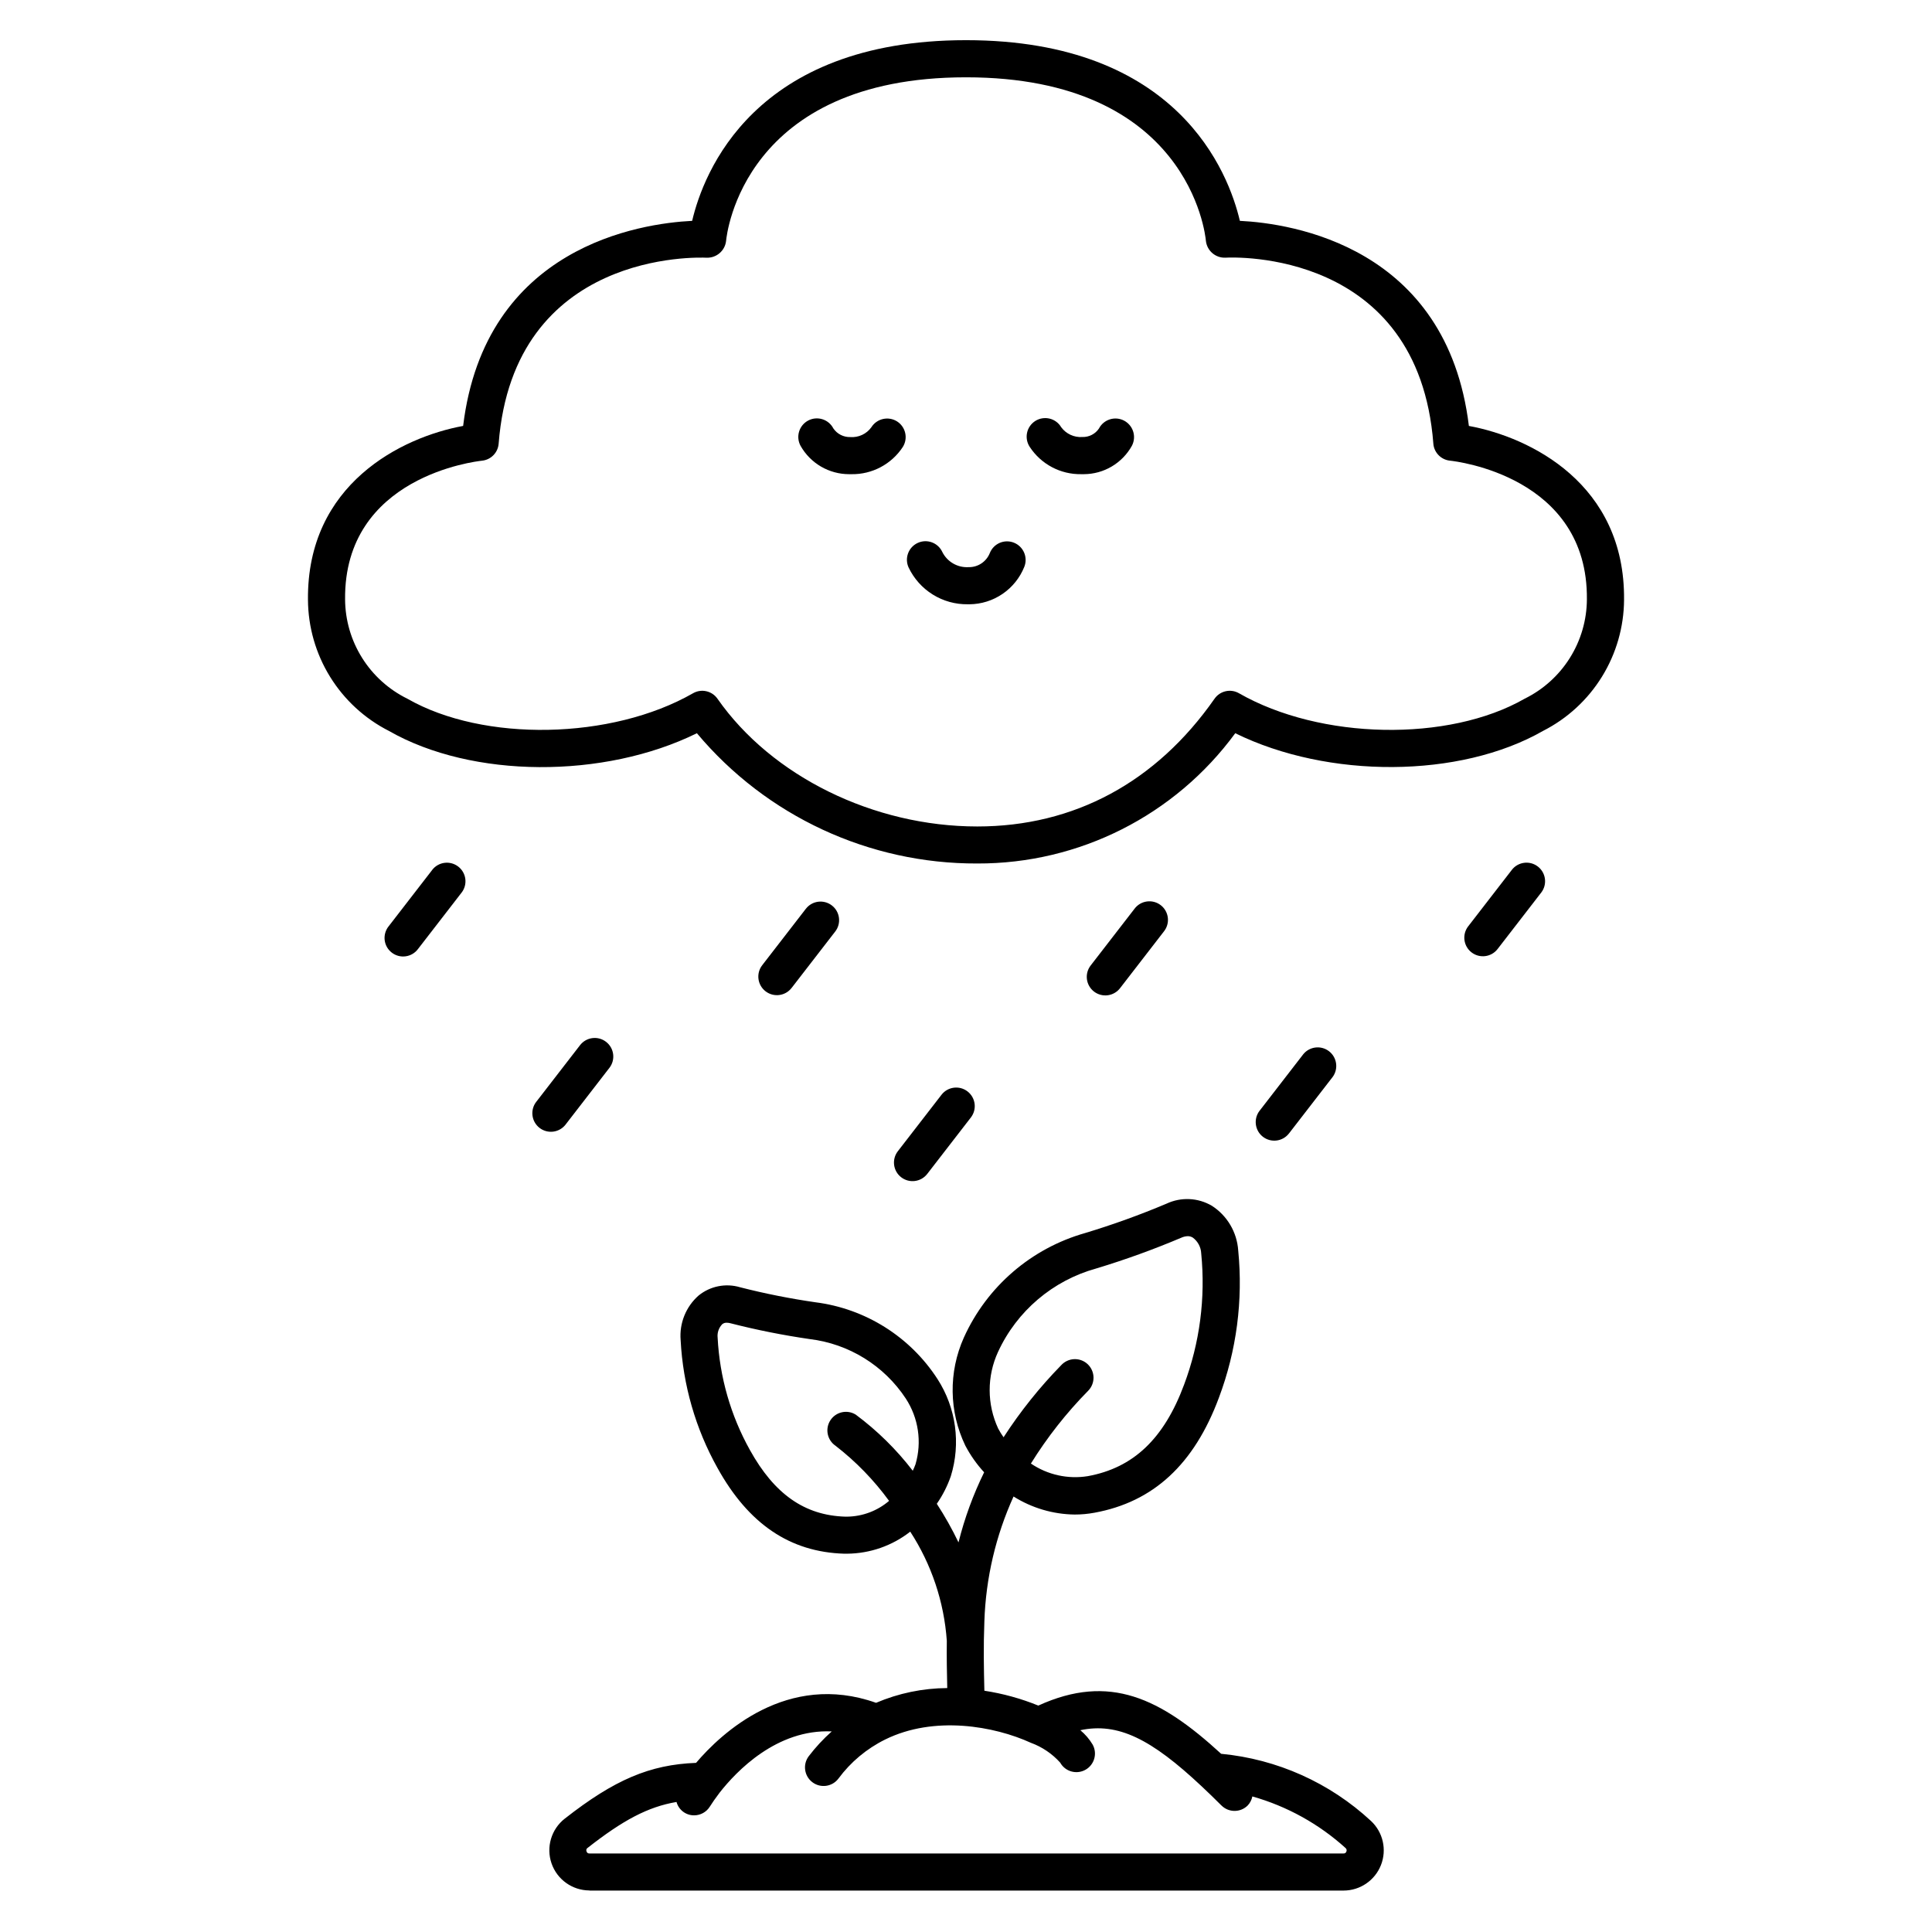
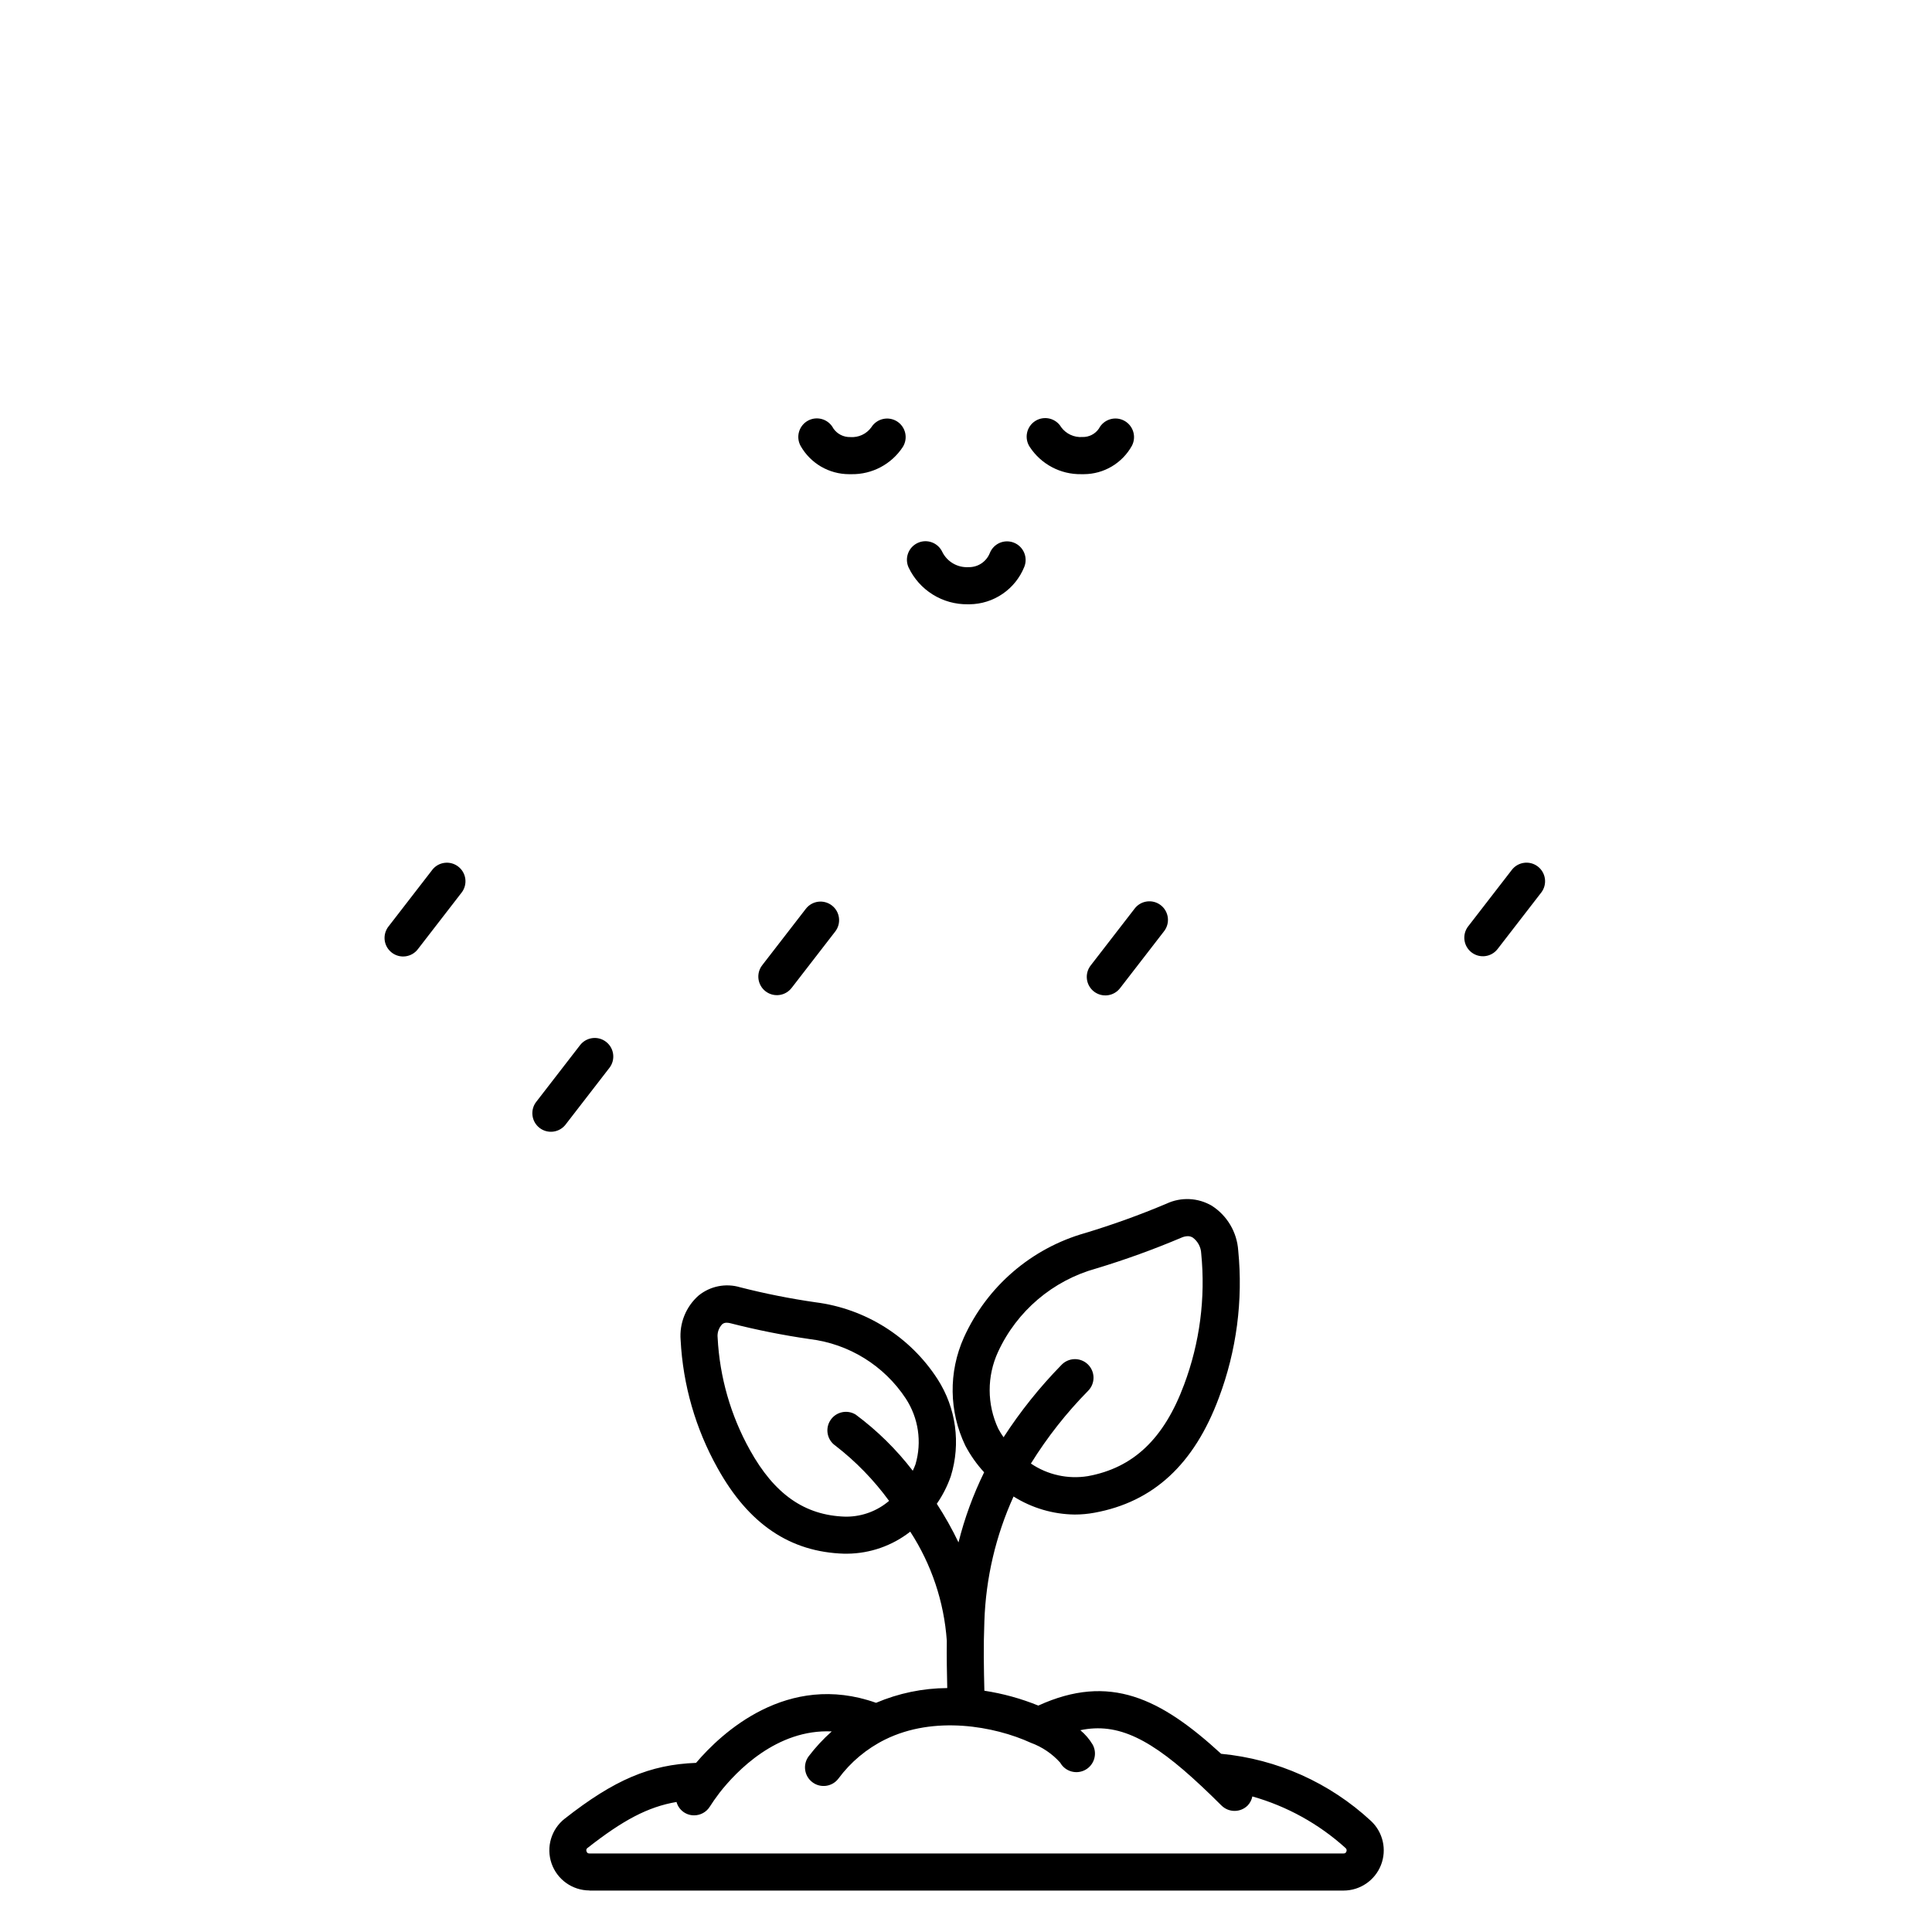
<svg xmlns="http://www.w3.org/2000/svg" fill="#000000" width="800px" height="800px" version="1.1" viewBox="144 144 512 512">
  <g>
    <path d="m258.55 374.53-11.562 14.957h-0.004c-0.82 1.031-1.195 2.348-1.043 3.656 0.156 1.309 0.832 2.5 1.875 3.305 1.039 0.809 2.363 1.164 3.668 0.988 1.309-0.176 2.488-0.867 3.277-1.922l11.559-14.957h0.004c1.664-2.148 1.27-5.242-0.883-6.902-2.148-1.664-5.242-1.27-6.902 0.879z" />
    <path d="m544.65 374.53-11.562 14.957h-0.004c-1.66 2.152-1.266 5.242 0.887 6.906 2.152 1.66 5.242 1.266 6.902-0.887l11.559-14.957h0.004c1.66-2.148 1.266-5.242-0.883-6.902-2.148-1.664-5.242-1.27-6.902 0.879z" />
    <path d="m440.87 405.82 11.559-14.957c0.832-1.031 1.211-2.352 1.059-3.664-0.156-1.312-0.832-2.508-1.879-3.316-1.047-0.809-2.375-1.164-3.688-0.98-1.309 0.18-2.492 0.883-3.277 1.945l-11.562 14.957c-0.824 1.031-1.199 2.352-1.043 3.66s0.836 2.5 1.879 3.309c1.047 0.805 2.371 1.156 3.676 0.977 1.309-0.18 2.488-0.875 3.277-1.934z" />
    <path d="m293.94 441.95 11.559-14.957h0.004c1.66-2.152 1.262-5.238-0.891-6.898-2.148-1.66-5.234-1.262-6.894 0.887l-11.562 14.957h-0.004c-0.824 1.031-1.199 2.352-1.039 3.66 0.156 1.309 0.832 2.5 1.879 3.309 1.043 0.805 2.367 1.156 3.676 0.977 1.305-0.18 2.488-0.875 3.273-1.934z" />
-     <path d="m389.73 455.1 11.562-14.957c1.664-2.148 1.266-5.238-0.883-6.902-2.148-1.66-5.242-1.266-6.902 0.887l-11.566 14.957c-1.664 2.148-1.266 5.242 0.883 6.902 2.152 1.66 5.242 1.266 6.906-0.887z" />
    <path d="m353.78 405.82 11.562-14.957h0.004c1.66-2.148 1.266-5.242-0.883-6.902-2.152-1.664-5.242-1.27-6.906 0.879l-11.566 14.957c-1.66 2.152-1.266 5.242 0.887 6.906 2.148 1.66 5.242 1.266 6.902-0.887z" />
-     <path d="m485.59 444.38 11.562-14.957h0.004c1.594-2.156 1.172-5.188-0.945-6.828-2.121-1.641-5.164-1.281-6.844 0.805l-11.559 14.957h-0.004c-1.66 2.148-1.266 5.238 0.883 6.902 2.152 1.66 5.242 1.266 6.902-0.883z" />
-     <path d="m574.39 302.96c0.305-30.699-24.82-43.09-41.121-46.082-5.805-47.641-47.039-53.684-60.691-54.352-2.969-12.645-16.289-47.879-72.574-47.879s-69.609 35.234-72.578 47.879c-13.648 0.68-54.887 6.715-60.691 54.348-16.301 2.996-41.426 15.395-41.121 46.086 0.043 7.203 2.066 14.254 5.852 20.383 3.785 6.129 9.184 11.098 15.605 14.359 22.078 12.645 57.02 12.727 81.613 0.609 18.41 21.977 45.637 34.629 74.305 34.523 27 0.086 52.41-12.746 68.367-34.523 24.598 12.09 59.516 12.016 81.582-0.625 6.418-3.262 11.812-8.227 15.598-14.355 3.785-6.125 5.812-13.172 5.856-20.371zm-26.348 26.207c-20.168 11.559-54.129 10.914-75.703-1.449h0.004c-2.211-1.27-5.023-0.637-6.481 1.453-15.469 22.141-37.211 33.852-62.875 33.852-27.461 0-54.484-13.285-68.848-33.852-1.457-2.09-4.269-2.719-6.477-1.453-21.566 12.359-55.527 13.008-75.703 1.449-4.926-2.422-9.078-6.164-11.992-10.809-2.918-4.648-4.481-10.016-4.516-15.5-0.324-32.629 34.785-36.605 36.27-36.766v-0.004c2.375-0.23 4.242-2.133 4.426-4.512 3.969-51.289 53.051-49.379 55.105-49.277v-0.004c2.633 0.098 4.894-1.863 5.172-4.484 0.164-1.77 4.637-43.324 63.578-43.324s63.414 41.555 63.57 43.297c0.262 2.633 2.527 4.609 5.176 4.504 2.117-0.125 51.125-2.203 55.105 49.277l-0.004 0.004c0.188 2.371 2.047 4.273 4.414 4.512 1.496 0.156 36.605 4.137 36.281 36.766v0.004c-0.031 5.484-1.594 10.855-4.512 15.504-2.914 4.648-7.066 8.391-11.992 10.812z" />
    <path d="m441.87 255.46c-2.414-1.25-5.383-0.309-6.637 2.106-0.98 1.449-2.637 2.297-4.387 2.246-2.191 0.156-4.312-0.824-5.617-2.594-0.672-1.145-1.781-1.965-3.07-2.281-1.293-0.312-2.656-0.094-3.781 0.613s-1.918 1.836-2.195 3.137c-0.277 1.297-0.02 2.652 0.715 3.758 3.008 4.586 8.152 7.309 13.633 7.215h0.723c2.602-0.012 5.148-0.719 7.387-2.047 2.234-1.328 4.078-3.227 5.336-5.5 0.602-1.164 0.719-2.516 0.324-3.762-0.395-1.25-1.27-2.289-2.43-2.891z" />
    <path d="m381.7 255.66c-2.309-1.434-5.344-0.73-6.785 1.574-1.277 1.77-3.379 2.75-5.559 2.594-1.793 0.055-3.496-0.809-4.508-2.289-0.605-1.168-1.652-2.047-2.906-2.438-1.258-0.391-2.617-0.266-3.777 0.352-1.16 0.617-2.027 1.676-2.402 2.934-0.379 1.262-0.234 2.617 0.398 3.773 1.285 2.273 3.152 4.168 5.41 5.488 2.258 1.316 4.82 2.012 7.438 2.016h0.621c5.477 0.09 10.621-2.633 13.625-7.215 1.445-2.305 0.75-5.34-1.555-6.789z" />
    <path d="m412.71 287.82c-1.211-0.484-2.562-0.473-3.766 0.039-1.199 0.516-2.144 1.484-2.629 2.695-0.91 2.305-3.16 3.801-5.641 3.746-2.91 0.172-5.644-1.406-6.949-4.016-1.137-2.465-4.059-3.543-6.523-2.402-2.465 1.137-3.543 4.059-2.406 6.523 1.406 2.949 3.629 5.434 6.406 7.16 2.777 1.727 5.988 2.617 9.258 2.574h0.465-0.004c3.133-0.027 6.184-0.984 8.77-2.754 2.586-1.766 4.59-4.258 5.758-7.164 1.008-2.523-0.215-5.387-2.738-6.402z" />
    <path d="m300.2 645.02h199.86c4.379-0.004 8.309-2.688 9.91-6.762 1.602-4.074 0.547-8.715-2.66-11.699-10.922-10.125-24.867-16.375-39.695-17.785-16.059-14.738-29.559-21.395-48.453-12.777h0.004c-4.598-1.867-9.395-3.188-14.297-3.938-0.141-5.902-0.266-11.574 0-18.414v0.004c0.379-11.422 3.008-22.656 7.731-33.062 4.859 3.055 10.469 4.711 16.207 4.781 1.754 0 3.5-0.16 5.223-0.477 15.633-2.859 26.426-12.832 32.992-30.488 4.676-12.441 6.426-25.793 5.117-39.02-0.324-4.832-2.914-9.223-6.984-11.84-3.668-2.156-8.16-2.367-12.012-0.562-7.043 2.973-14.246 5.574-21.566 7.785-14.277 4.047-26.039 14.188-32.148 27.711-4.094 9.137-3.949 19.617 0.395 28.637 1.348 2.559 3.019 4.934 4.981 7.059-2.91 5.938-5.188 12.164-6.793 18.578-1.695-3.531-3.617-6.949-5.75-10.234 1.566-2.258 2.816-4.719 3.719-7.32 2.676-8.668 1.391-18.078-3.516-25.707-7.254-11.23-19.094-18.684-32.355-20.371-6.719-0.969-13.387-2.297-19.965-3.977-3.805-1.137-7.922-0.32-11.004 2.184-3.367 2.957-5.133 7.34-4.766 11.809 0.613 11.891 3.953 23.484 9.762 33.883 8.23 14.852 19.203 22.285 33.547 22.727h0.832c6.059-0.051 11.934-2.102 16.707-5.84 5.633 8.66 8.965 18.609 9.691 28.914v0.023c-0.055 4.473 0.023 8.551 0.117 12.512-6.484 0.039-12.898 1.367-18.867 3.91-23.547-8.359-41.039 8.074-47.699 15.914-12.238 0.461-21.648 4.473-34.793 14.781v-0.004c-3.578 2.797-4.988 7.559-3.512 11.855 1.48 4.293 5.523 7.176 10.062 7.18zm108.29-142.75c5-10.84 14.52-18.926 26.02-22.109 7.652-2.312 15.172-5.031 22.531-8.148 0.543-0.254 1.133-0.395 1.73-0.414 0.469-0.004 0.926 0.125 1.324 0.371 1.344 0.988 2.168 2.531 2.238 4.199 1.176 11.793-0.379 23.695-4.539 34.789-5.324 14.328-13.441 22.043-25.539 24.242-5.262 0.844-10.645-0.352-15.055-3.344 4.328-6.973 9.418-13.441 15.172-19.285 0.934-0.945 1.445-2.223 1.422-3.547-0.023-1.324-0.582-2.586-1.543-3.496-0.965-0.91-2.254-1.391-3.578-1.34-1.324 0.055-2.57 0.641-3.461 1.621-5.707 5.84-10.82 12.234-15.258 19.086-0.52-0.734-0.992-1.504-1.418-2.297-3.004-6.441-3.019-13.875-0.047-20.328zm-21.871 29.781c-0.211 0.582-0.453 1.152-0.727 1.711-4.328-5.633-9.414-10.641-15.117-14.875-2.273-1.406-5.254-0.742-6.711 1.5-1.461 2.242-0.859 5.238 1.348 6.746 5.398 4.176 10.18 9.098 14.203 14.613-3.098 2.648-7.027 4.129-11.102 4.184h-0.531c-10.734-0.336-18.754-5.949-25.246-17.66-5.098-9.145-8.023-19.34-8.555-29.797-0.141-1.301 0.309-2.598 1.219-3.543 0.336-0.277 0.77-0.418 1.211-0.391 0.336 0.004 0.672 0.051 0.996 0.145 6.91 1.77 13.914 3.164 20.973 4.188 10.387 1.25 19.699 7.008 25.457 15.742 3.375 5.156 4.316 11.527 2.582 17.438zm-86.906 101.67c9.367-7.348 15.988-10.891 23.57-12.18 0.574 2.098 2.484 3.551 4.656 3.543 1.695 0.004 3.269-0.867 4.168-2.301 0.621-0.988 1.516-2.285 2.602-3.711 4.438-5.664 15.133-16.891 29.719-16.227v-0.004c-2.242 1.988-4.285 4.191-6.102 6.574-1.637 2.172-1.203 5.262 0.973 6.898 2.172 1.637 5.262 1.203 6.898-0.973 3.238-4.379 7.477-7.922 12.359-10.34 13.035-6.445 28.969-3.562 38.625 0.855 2.984 1.09 5.656 2.894 7.781 5.258 1.324 2.375 4.32 3.223 6.695 1.898 2.371-1.324 3.223-4.324 1.898-6.695-0.863-1.438-1.965-2.723-3.254-3.793 9.973-2.102 18.758 2.289 32.168 14.883 1.68 1.574 3.41 3.246 5.227 5.066l0.004-0.004c1.922 1.922 5.035 1.922 6.957 0 0.629-0.664 1.055-1.492 1.23-2.391 9.176 2.594 17.633 7.273 24.703 13.672 0.277 0.227 0.363 0.613 0.215 0.938-0.098 0.32-0.402 0.527-0.738 0.5h-199.87c-0.348 0.035-0.668-0.195-0.75-0.535-0.16-0.336-0.043-0.734 0.266-0.934z" />
  </g>
</svg>